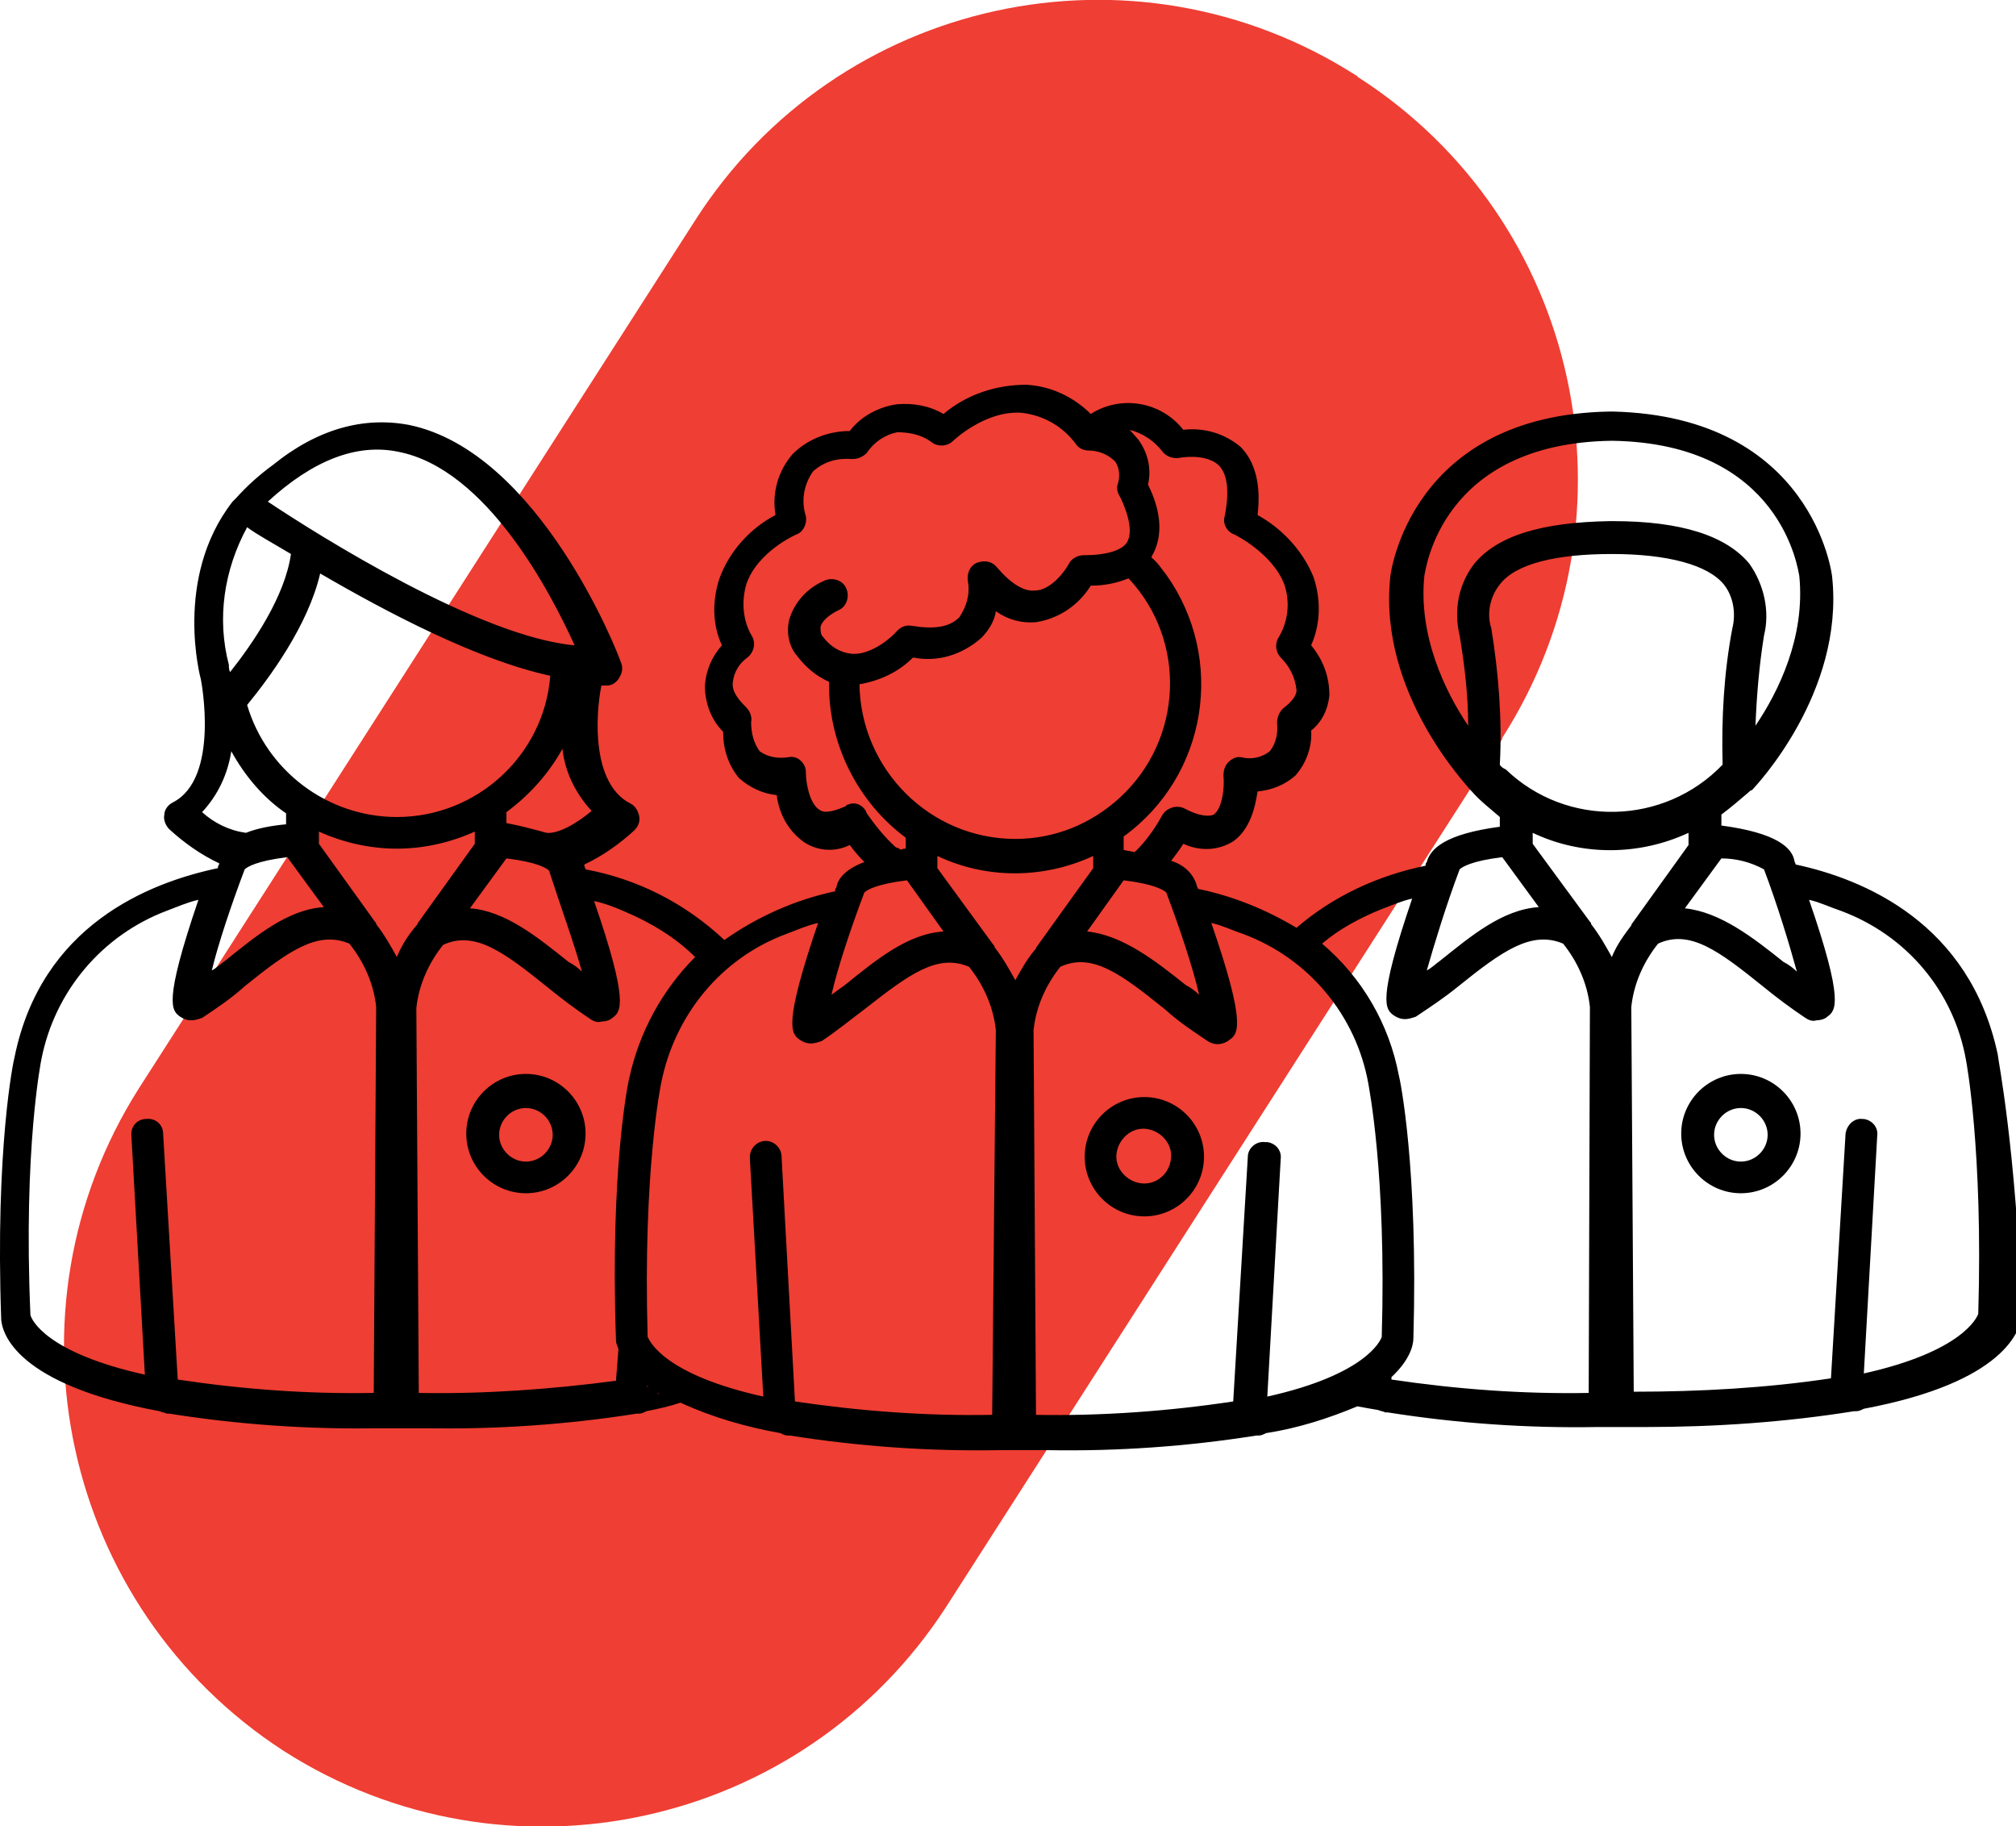
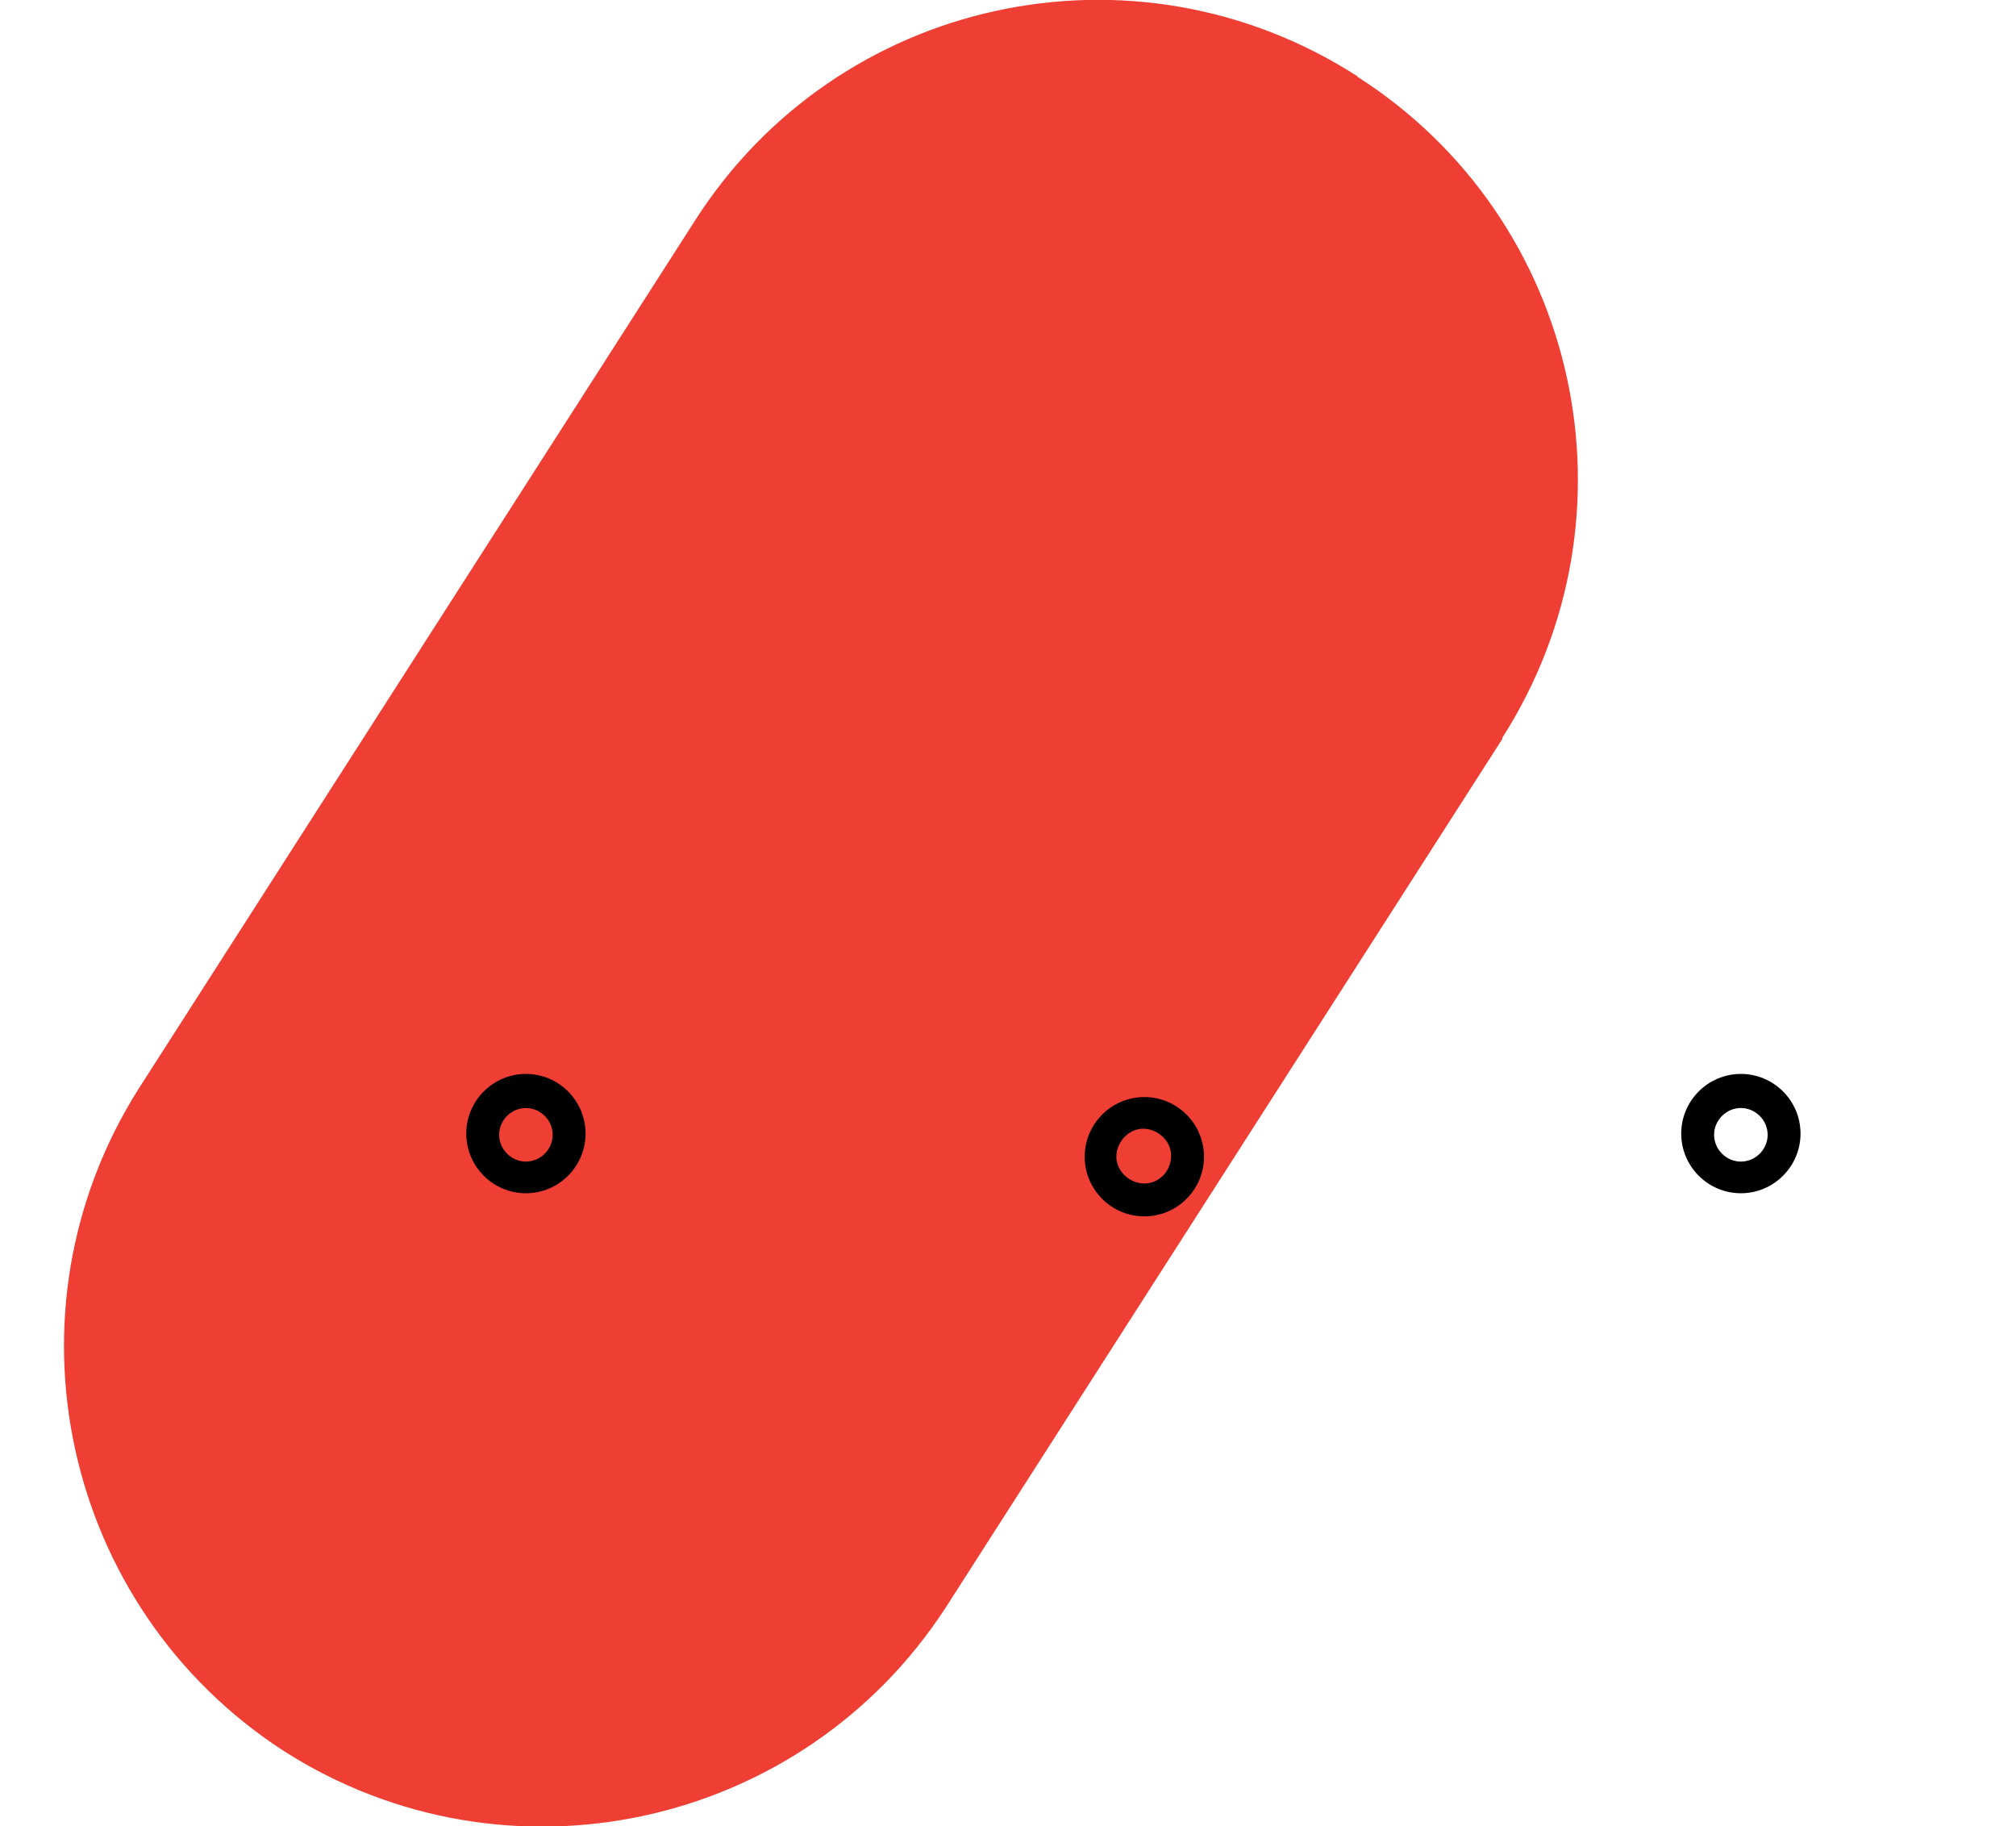
<svg xmlns="http://www.w3.org/2000/svg" version="1.1" id="Layer_1" x="0px" y="0px" viewBox="0 0 165.6 150" style="enable-background:new 0 0 165.6 150;" xml:space="preserve">
  <style type="text/css">
	.st0{fill:#EF3E33;}
</style>
  <title>Artboard 1</title>
  <g id="Merged">
    <path class="st0" d="M23.3,143.8L23.3,143.8C5.1,132-0.2,107.7,11.4,89.4l45.7-71.3c11.7-18.3,36-23.6,54.3-11.9c0,0,0.1,0,0.1,0.1   l0,0c18.3,11.7,23.6,36,11.9,54.3c0,0,0,0,0,0.1L77.7,132C65.9,150.2,41.6,155.5,23.3,143.8z" />
    <path d="M43.2,88.2c-2.7,0-4.9,2.2-4.9,4.9c0,2.7,2.2,4.9,4.9,4.9c2.7,0,4.9-2.2,4.9-4.9c0,0,0,0,0,0   C48.1,90.4,45.9,88.2,43.2,88.2z M43.2,95.4c-1.2,0-2.2-1-2.2-2.2c0-1.2,1-2.2,2.2-2.2s2.2,1,2.2,2.2c0,0,0,0,0,0   C45.4,94.4,44.4,95.4,43.2,95.4z" />
    <path d="M143,88.2c-2.7,0-4.9,2.2-4.9,4.9c0,2.7,2.2,4.9,4.9,4.9s4.9-2.2,4.9-4.9l0,0C147.9,90.4,145.7,88.2,143,88.2z M143,95.4   c-1.2,0-2.2-1-2.2-2.2s1-2.2,2.2-2.2c1.2,0,2.2,1,2.2,2.2C145.2,94.4,144.2,95.4,143,95.4z" />
-     <path d="M164.1,86.6c-2.3-10.8-11-14.4-16.6-15.6c0-0.1-0.1-0.2-0.1-0.3c-0.2-1.1-1.5-2.3-6-2.9v-0.9c0.8-0.6,1.5-1.2,2.2-1.8   c0.1-0.1,0.2-0.2,0.3-0.2c0.3-0.3,7.6-8,6.6-17.5c0-0.2-1.6-13.2-18-13.6h-0.3c-16.4,0.3-18,13.4-18,13.6c-1,9.5,6.3,17.1,6.6,17.5   l0.1,0.1c0.7,0.8,1.5,1.4,2.3,2.1v0.8c-4.5,0.6-5.7,1.8-6,2.9c-0.1,0.1-0.1,0.2-0.1,0.3c-3.9,0.8-7.6,2.5-10.6,5.1l0,0   c-2.5-1.5-5.2-2.6-8.1-3.2c0-0.1-0.1-0.2-0.1-0.3c-0.3-1-1.1-1.7-2.1-2c0.3-0.4,0.7-0.9,1-1.4c1.3,0.6,2.8,0.6,4.1-0.2   c1.4-1,1.8-2.8,2-4.1c1.1-0.1,2.2-0.5,3.1-1.3c0.9-1,1.4-2.4,1.3-3.7c0.9-0.7,1.4-1.8,1.5-2.9c0-1.5-0.5-2.9-1.5-4.1   c0.8-1.8,0.8-3.8,0.2-5.6c-0.9-2.2-2.6-4-4.6-5.1c0.3-2.5-0.2-4.4-1.4-5.6c-1.3-1.1-3-1.6-4.7-1.4c-1.8-2.3-5.1-2.9-7.6-1.3   c-1.4-1.4-3.3-2.3-5.3-2.4c-2.5,0-4.9,0.8-6.8,2.4c-1.2-0.7-2.5-0.9-3.8-0.8c-1.5,0.2-3,1-3.9,2.2c-1.8,0-3.5,0.7-4.7,1.9   c-1.2,1.4-1.7,3.2-1.4,5c-2.1,1.1-3.8,3-4.6,5.2c-0.6,1.8-0.6,3.8,0.2,5.5c-0.8,0.9-1.3,2-1.4,3.3c0,1.4,0.5,2.8,1.5,3.8   c0,1.4,0.4,2.7,1.3,3.8c0.9,0.8,2,1.3,3.1,1.4c0.2,1.6,1,3,2.3,3.9c1.1,0.7,2.5,0.8,3.7,0.2c0.3,0.4,0.7,0.9,1.2,1.4   c-1.6,0.6-2.2,1.4-2.3,2.1c-0.1,0.1-0.1,0.2-0.1,0.3c-3.3,0.7-6.4,2.1-9.1,4l0,0c-3.2-3-7.1-5-11.4-5.8c0-0.1-0.1-0.2-0.1-0.3v-0.1   c1.5-0.7,2.9-1.7,4.1-2.8c0.3-0.3,0.5-0.7,0.4-1.2c-0.1-0.4-0.3-0.8-0.7-1c-3.2-1.6-2.9-7.2-2.4-9.7h0.5c0.4,0,0.8-0.3,1-0.7   c0.2-0.3,0.3-0.8,0.1-1.2c-0.2-0.7-6.7-17.3-17.4-19.5c-3.7-0.7-7.5,0.3-11.2,3.3c-1.1,0.8-2.1,1.7-3,2.7l-0.1,0.1   c-0.1,0.1-0.2,0.2-0.2,0.2c-4.9,6.3-2.6,14.6-2.6,14.6s1.6,8.1-2.3,10.1c-0.4,0.2-0.7,0.6-0.7,1c-0.1,0.4,0.1,0.9,0.4,1.2   c1.2,1.1,2.6,2.1,4.1,2.8v0.1c-0.1,0.1-0.1,0.2-0.1,0.3C12.2,72.5,3.4,76,1.2,86.8c-0.1,0.3-1.6,7.6-1.1,21.6   c0.1,1.1,1.2,5.3,13,7.5c0.2,0.1,0.4,0.1,0.6,0.2h0.2c5.7,0.9,11.4,1.3,17.2,1.2h4c5.7,0.1,11.5-0.3,17.2-1.2h0.2   c0.2,0,0.4-0.1,0.6-0.2c1-0.2,1.9-0.4,2.8-0.7c2.6,1.2,5.4,2,8.2,2.5c0.2,0.1,0.4,0.2,0.6,0.2h0.2c5.7,0.9,11.4,1.3,17.2,1.2h4   c5.7,0.1,11.4-0.3,17.1-1.2h0.2c0.2,0,0.4-0.1,0.6-0.2c2.6-0.4,5.1-1.2,7.5-2.2l0,0c0.5,0.1,1.1,0.2,1.7,0.3   c0.2,0.1,0.4,0.1,0.6,0.2h0.2c5.7,0.9,11.4,1.3,17.2,1.2h4c5.7,0,11.5-0.4,17.1-1.3h0.2c0.2,0,0.4-0.1,0.6-0.2   c11.7-2.2,12.8-6.5,13-7.6C165.6,94.2,164.1,86.9,164.1,86.6z M144.9,71.4c1.1,2.9,2.1,6.2,2.7,8.4c-0.3-0.3-0.7-0.6-1.1-0.8   c-2.5-2-5.2-4.1-8.1-4.4l3-4.1C142.6,70.5,143.8,70.8,144.9,71.4z M121.1,46.3c-1.3,1.7-1.7,3.8-1.2,5.9c0.4,2.4,0.7,4.9,0.7,7.4   c-1.9-2.8-4.1-7.4-3.6-12.3c0.1-0.4,1.3-10.9,15.4-11.1c14,0.2,15.3,10.7,15.4,11.1c0.5,5-1.7,9.5-3.6,12.3   c0.1-2.5,0.3-4.9,0.7-7.4c0.5-2,0-4.2-1.2-5.9c-1.9-2.3-5.6-3.5-11.2-3.5h-0.3C126.6,42.9,123,44,121.1,46.3z M123.2,62.8   c0.2-3.7-0.1-7.5-0.7-11.2c-0.4-1.2-0.1-2.6,0.7-3.6c1.3-1.7,4.6-2.5,9.2-2.5s7.9,0.9,9.2,2.5c0.8,1,1,2.4,0.7,3.6   c-0.7,3.7-0.9,7.4-0.8,11.2c-4.8,5-12.8,5.2-17.8,0.4C123.5,63.1,123.3,63,123.2,62.8z M119.9,71.4c0.2-0.2,1-0.7,3.5-1l3,4.1   c-3,0.2-5.6,2.4-8.1,4.4c-0.3,0.2-0.7,0.6-1.1,0.8C117.8,77.6,118.8,74.3,119.9,71.4z M98.5,81.7c-0.3-0.3-0.7-0.6-1.1-0.8   c-2.5-2-5.2-4.1-8.1-4.4l3-4.2c2.5,0.3,3.3,0.8,3.5,1C96.9,76.2,98,79.5,98.5,81.7z M83.4,68.9c-7,0-12.7-5.7-12.8-12.7   c1.7-0.3,3.2-1,4.4-2.2c2,0.4,4-0.2,5.6-1.6c0.6-0.6,1.1-1.4,1.2-2.2c1,0.7,2.1,1,3.3,0.9c1.9-0.3,3.5-1.4,4.5-3   c1.1,0,2.1-0.2,3.1-0.6c4.8,5.1,4.5,13.2-0.7,18C89.6,67.7,86.6,68.9,83.4,68.9z M95.5,37.1c0.3,0.4,0.9,0.6,1.4,0.5   c0,0,2.1-0.4,3.2,0.6c0.9,0.9,0.8,2.7,0.5,4.2c-0.2,0.6,0.2,1.3,0.8,1.5c0,0,3.1,1.5,4.1,4.1c0.5,1.5,0.3,3.1-0.5,4.4   c-0.3,0.5-0.2,1.2,0.2,1.6c0.7,0.7,1.2,1.6,1.3,2.7c0,0.2-0.1,0.7-1,1.4c-0.4,0.3-0.6,0.8-0.6,1.3c0.1,0.8-0.1,1.7-0.6,2.3   c-0.6,0.5-1.5,0.7-2.3,0.5c-0.4-0.1-0.8,0.1-1.1,0.4c-0.3,0.3-0.4,0.7-0.4,1.1c0.1,1-0.1,2.7-0.8,3.2c-0.4,0.2-1.3,0.1-2.4-0.5   c-0.6-0.3-1.4-0.1-1.8,0.5c-0.6,1.1-1.3,2.1-2.2,3c0,0-0.1,0-0.1,0.1l0,0c-0.2-0.1-0.6-0.1-0.9-0.2v-1.1c6.9-5,8.4-14.6,3.5-21.5   c-0.4-0.5-0.7-1-1.2-1.4v-0.1c1.3-2.2,0.3-4.7-0.3-5.9c0.3-1.3,0-2.6-0.8-3.7l-0.7-0.8C93.9,35.6,94.8,36.2,95.5,37.1z M69.5,66.2   c-0.7,0.3-1.7,0.7-2.2,0.3c-0.8-0.5-1.1-2.2-1.1-3c0-0.4-0.1-0.7-0.4-1c-0.3-0.3-0.7-0.4-1.1-0.3c-0.8,0.1-1.6,0-2.3-0.5   c-0.5-0.7-0.7-1.5-0.7-2.4c0.1-0.4-0.1-0.9-0.4-1.2c-0.8-0.8-1.2-1.4-1.1-2.1c0.1-0.8,0.5-1.5,1.2-2c0.5-0.4,0.7-1.1,0.4-1.7   c-0.8-1.3-0.9-2.9-0.5-4.3c0.9-2.7,4.1-4.1,4.1-4.1c0.6-0.2,0.9-0.9,0.8-1.5c-0.4-1.2-0.2-2.6,0.6-3.7c0.9-0.8,2-1.1,3.2-1   c0.5,0,0.9-0.2,1.2-0.5c0.6-0.9,1.5-1.5,2.5-1.7c1,0,2,0.2,2.8,0.8c0.5,0.4,1.3,0.4,1.8-0.1c0,0,2.6-2.5,5.6-2.3   c1.8,0.2,3.4,1.1,4.5,2.6c0.2,0.3,0.6,0.5,1,0.5c0.8,0,1.6,0.3,2.2,0.9c0.4,0.6,0.4,1.3,0.2,1.9c-0.1,0.3,0,0.7,0.2,1   c0.3,0.6,1.2,2.6,0.6,3.7c-0.4,0.7-1.7,1.1-3.6,1.1c-0.5,0-1,0.3-1.2,0.7c-0.3,0.6-1.5,2.2-2.8,2.2c-0.9,0.1-2-0.6-3.1-1.9   c-0.4-0.5-1-0.6-1.6-0.4c-0.6,0.2-0.9,0.9-0.8,1.5c0.2,1.1-0.1,2.1-0.7,3c-0.8,0.8-2,1-3.9,0.7c-0.5-0.1-0.9,0.1-1.2,0.4   c-0.4,0.5-2.1,2-3.7,1.9c-1-0.1-1.8-0.6-2.4-1.4c-0.2-0.2-0.2-0.5-0.2-0.8c0.1-0.5,0.7-1,1.5-1.4c0.7-0.3,0.9-1.2,0.6-1.8   c-0.3-0.7-1.2-0.9-1.8-0.6c-1.4,0.6-2.5,1.8-2.9,3.3c-0.2,1,0,2.1,0.7,2.9c0.7,0.9,1.5,1.6,2.6,2.1v0.3c0,4.9,2.4,9.6,6.3,12.5v0.9   c-0.1,0-0.3,0-0.4,0.1c-0.1-0.1-0.3-0.2-0.4-0.2c-0.9-0.8-1.7-1.8-2.4-2.8c-0.2-0.6-0.8-0.9-1.3-0.8C69.6,66.1,69.5,66.1,69.5,66.2   L69.5,66.2z M71,73.3c0.2-0.2,1-0.7,3.5-1l3,4.2c-3,0.2-5.6,2.4-8.1,4.4l-1.1,0.8C68.8,79.5,69.9,76.2,71,73.3L71,73.3z M47.8,79.8   c-0.3-0.3-0.7-0.6-1.1-0.8c-2.5-2-5.2-4.2-8.1-4.4l3-4.1c2.5,0.3,3.3,0.8,3.5,1C46,74.3,47.2,77.6,47.8,79.8L47.8,79.8z M32.6,67.1   c-5.7,0-10.7-3.8-12.3-9.2c1.8-2.2,5-6.5,6-10.8c5.5,3.2,12.9,7.1,18.9,8.4C44.7,62,39.2,67.1,32.6,67.1z M44.9,68.4   c-1.1-0.3-2.2-0.6-3.3-0.8v-0.9c1.9-1.4,3.5-3.2,4.6-5.2c0.2,1.9,1.1,3.7,2.4,5.1C47.3,67.7,45.8,68.5,44.9,68.4z M32.7,37.1   C40,38.5,45.3,48.8,47.2,53c-7.8-0.7-21-9-25.2-11.8C25.7,37.8,29.3,36.4,32.7,37.1z M20.3,43.3c0.8,0.6,2.1,1.3,3.6,2.2   c-0.5,3.5-3.1,7.3-5,9.7c-0.1-0.2-0.1-0.4-0.1-0.6C17.8,50.8,18.4,46.8,20.3,43.3z M16.6,66.7c1.3-1.4,2.1-3.1,2.4-5   c1.1,2,2.6,3.8,4.5,5.1v0.9c-1.1,0.1-2.3,0.3-3.3,0.7C18.8,68.2,17.6,67.6,16.6,66.7z M20.1,71.4c0.2-0.2,1-0.7,3.5-1l3,4.1   c-3,0.2-5.6,2.4-8.1,4.4c-0.3,0.2-0.7,0.6-1.1,0.8C17.9,77.6,19,74.3,20.1,71.4z M30.7,114.4c-5.4,0.1-10.8-0.3-16.1-1.1l-1.2-20.2   c0-0.7-0.6-1.3-1.4-1.2c-0.7,0-1.3,0.6-1.2,1.4c0,0,0,0,0,0.1l1.1,19.5c-8.1-1.8-9.3-4.5-9.4-4.9C1.9,94.3,3.4,87,3.4,87   c1.1-5.6,5-10.2,10.3-12.2c0.8-0.3,1.7-0.7,2.6-0.9c-2.9,8.5-2.2,9.1-1.5,9.6c0.3,0.2,0.6,0.3,0.9,0.3c0.3,0,0.6-0.1,0.9-0.2   c1.2-0.8,2.4-1.6,3.5-2.6c3.6-2.9,6-4.6,8.6-3.5c1.2,1.5,2,3.3,2.2,5.2L30.7,114.4z M32.6,78.6c-0.5-0.9-1-1.8-1.7-2.7   c0-0.1,0-0.1-0.1-0.2l-4.6-6.4v-1c2,0.9,4.2,1.4,6.4,1.4c2.2,0,4.4-0.5,6.4-1.4v1l-4.6,6.4c0,0-0.1,0.1-0.1,0.2   C33.6,76.7,33,77.6,32.6,78.6z M34.4,114.4l-0.2-31.6c0.2-1.9,1-3.7,2.2-5.2c2.6-1.2,5,0.6,8.6,3.5c1.1,0.9,2.3,1.8,3.5,2.6   c0.3,0.2,0.6,0.3,0.9,0.2c0.3,0,0.7-0.1,0.9-0.3c0.7-0.5,1.4-1.2-1.5-9.6c0.9,0.2,1.7,0.5,2.6,0.9c2.1,0.9,4.1,2.1,5.7,3.7   c-2.7,2.7-4.6,6.2-5.4,9.9c-0.1,0.3-1.6,7.6-1.1,21.6c0,0.2,0.1,0.4,0.2,0.7l-0.2,2.6C45.3,114.1,39.8,114.5,34.4,114.4z M52.1,113   L52.1,113C52.2,113,52.1,113,52.1,113L52.1,113z M54.6,114.7C54.6,114.7,54.7,114.8,54.6,114.7L54.6,114.7L54.6,114.7z M52.4,113.2   L52.4,113.2C52.5,113.3,52.5,113.3,52.4,113.2L52.4,113.2z M52.8,113.6L52.8,113.6C52.9,113.6,52.8,113.6,52.8,113.6L52.8,113.6z    M53.1,113.8c0.1,0,0.1,0.1,0.2,0.1C53.2,113.9,53.2,113.9,53.1,113.8L53.1,113.8z M53.6,114.1c0.1,0,0.1,0.1,0.2,0.1   C53.7,114.2,53.7,114.1,53.6,114.1L53.6,114.1z M54,114.4c0.1,0,0.1,0.1,0.2,0.1C54.1,114.5,54.1,114.5,54,114.4L54,114.4z    M81.5,116.2c-5.4,0.1-10.8-0.3-16.2-1.1L64.2,95c0-0.7-0.6-1.3-1.3-1.3c-0.7,0-1.3,0.6-1.3,1.3c0,0.1,0,0.1,0,0.2l1.1,19.5   c-8.1-1.8-9.3-4.5-9.5-4.9C52.8,96.2,54.3,89,54.3,89c1.1-5.6,4.9-10.3,10.3-12.3c0.8-0.3,1.7-0.7,2.6-0.9   c-2.9,8.5-2.2,9.1-1.5,9.6c0.3,0.2,0.6,0.3,0.9,0.3c0.3,0,0.6-0.1,0.9-0.2c1.2-0.8,2.3-1.7,3.5-2.6c3.7-2.9,6-4.6,8.6-3.5   c1.2,1.5,2,3.3,2.2,5.2L81.5,116.2z M83.4,80.5c-0.5-0.9-1-1.8-1.7-2.7c0-0.1,0-0.1-0.1-0.2L77,71.3v-1c4,1.9,8.7,1.9,12.8,0v1   l-4.6,6.4c0,0-0.1,0.1-0.1,0.2C84.4,78.7,83.9,79.6,83.4,80.5z M103.9,93.8c-0.7-0.1-1.4,0.5-1.4,1.2c0,0,0,0,0,0l-1.2,20.1   c-5.3,0.8-10.8,1.2-16.2,1.1l-0.2-31.6c0.2-1.9,1-3.7,2.2-5.2c2.6-1.2,5,0.6,8.6,3.5c1.1,1,2.3,1.8,3.5,2.6   c0.6,0.4,1.3,0.3,1.8-0.1c0.7-0.5,1.4-1.2-1.5-9.6c0.9,0.2,1.7,0.6,2.6,0.9c5.4,2,9.3,6.7,10.3,12.3c0,0.1,1.5,7.3,1.1,20.8   c-0.1,0.3-1.3,3.1-9.4,4.9l1.1-19.5c0.1-0.7-0.4-1.3-1.1-1.4C104,93.8,104,93.8,103.9,93.8z M112,114.8   C111.9,114.8,111.9,114.8,112,114.8L112,114.8L112,114.8z M130.5,114.4c-5.4,0.1-10.8-0.3-16.2-1.1v-0.2l0,0   c1.5-1.4,1.8-2.6,1.8-3.2c0.4-14-1.1-21.3-1.2-21.6c-0.8-4.2-3-8-6.3-10.8l0,0c1.4-1.2,3.1-2.1,4.8-2.8c0.8-0.3,1.7-0.7,2.6-0.9   c-2.9,8.5-2.2,9.1-1.5,9.6c0.3,0.2,0.6,0.3,0.9,0.3c0.3,0,0.6-0.1,0.9-0.2c1.2-0.8,2.4-1.6,3.5-2.5c3.6-2.9,6-4.6,8.6-3.5   c1.2,1.5,2,3.3,2.2,5.2L130.5,114.4z M114,113.4C114,113.4,114.1,113.4,114,113.4C114.1,113.4,114,113.4,114,113.4L114,113.4z    M132.4,78.6c-0.5-0.9-1-1.8-1.7-2.7c0-0.1,0-0.1-0.1-0.2l-4.7-6.4v-0.9c4,1.9,8.7,1.9,12.8,0v1l-4.6,6.4c0,0-0.1,0.1-0.1,0.2   C133.4,76.8,132.8,77.6,132.4,78.6L132.4,78.6z M162.5,107.9c-0.1,0.3-1.3,3.1-9.4,4.9l1.1-19.5c0.1-0.7-0.4-1.3-1.1-1.4   c0,0-0.1,0-0.1,0c-0.7-0.1-1.3,0.5-1.4,1.2c0,0,0,0,0,0l-1.2,20.1c-5.3,0.8-10.8,1.1-16.2,1.1l-0.2-31.6c0.2-1.9,1-3.7,2.2-5.2   c2.6-1.2,5,0.6,8.6,3.5c1.1,0.9,2.3,1.8,3.5,2.6c0.3,0.2,0.6,0.3,0.9,0.2c0.3,0,0.7-0.1,0.9-0.3c0.7-0.5,1.4-1.2-1.5-9.6   c0.9,0.2,1.7,0.6,2.6,0.9c5.4,2,9.3,6.6,10.3,12.3C161.5,87.1,162.9,94.4,162.5,107.9L162.5,107.9z" />
    <path d="M94,90.1c-2.7,0-4.9,2.2-4.9,4.9s2.2,4.9,4.9,4.9s4.9-2.2,4.9-4.9c0,0,0,0,0,0C98.9,92.3,96.7,90.1,94,90.1   C94,90.1,94,90.1,94,90.1z M94,97.2c-1.2,0-2.3-1-2.3-2.2c0-1.2,1-2.3,2.2-2.3s2.3,1,2.3,2.2c0,0,0,0,0,0   C96.2,96.2,95.2,97.2,94,97.2C94,97.2,94,97.2,94,97.2z" />
  </g>
</svg>